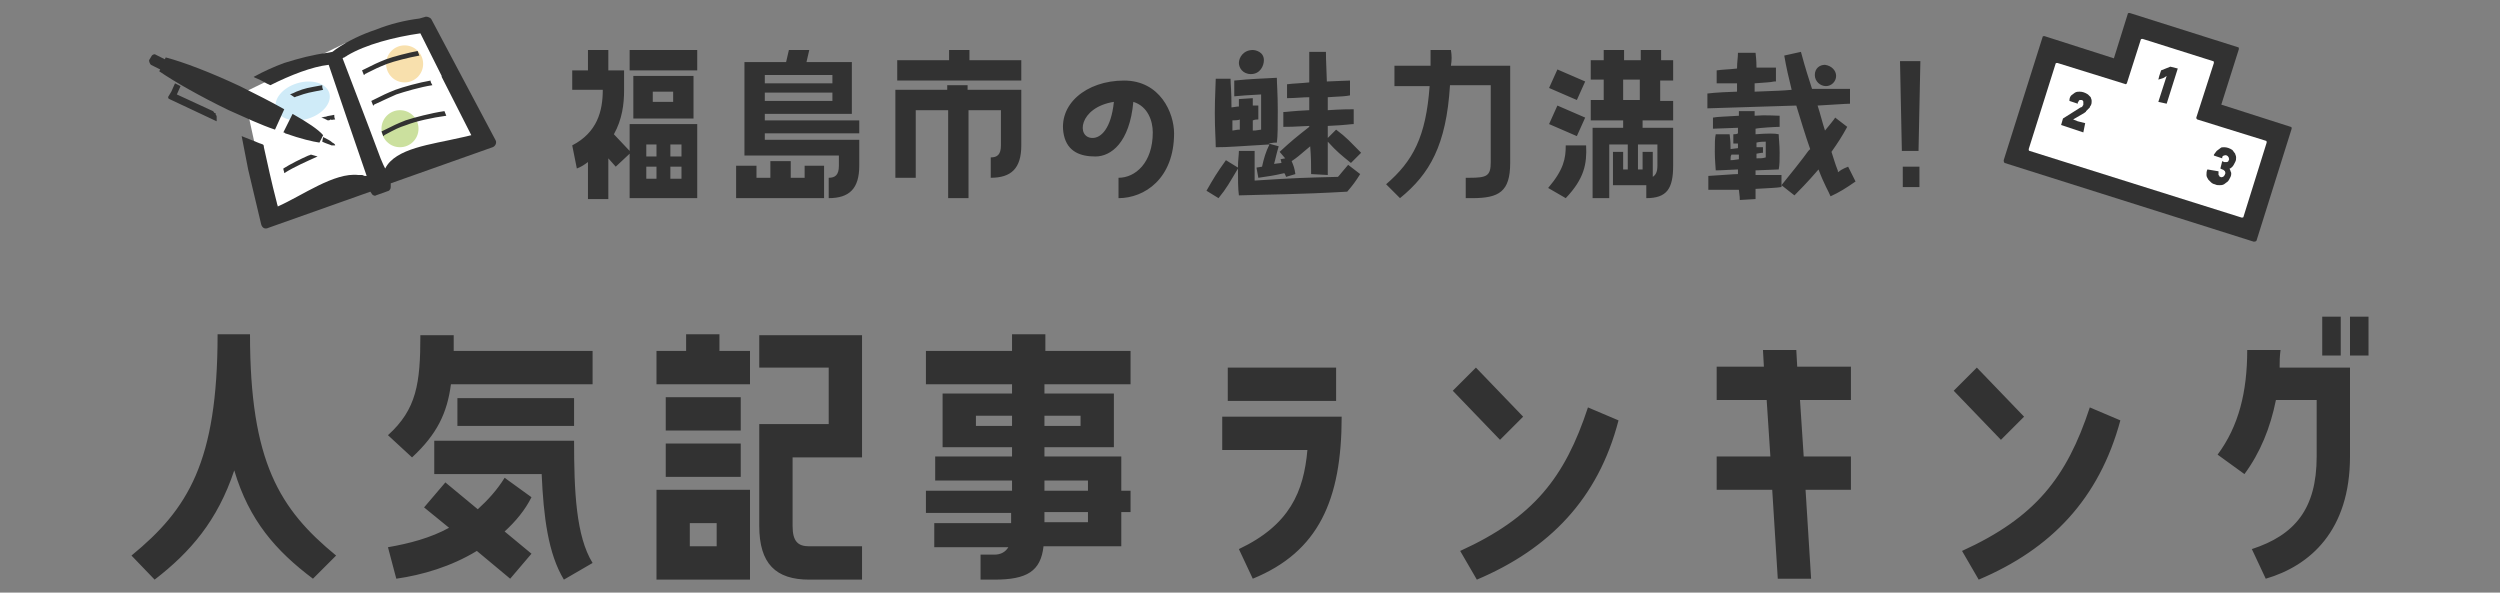
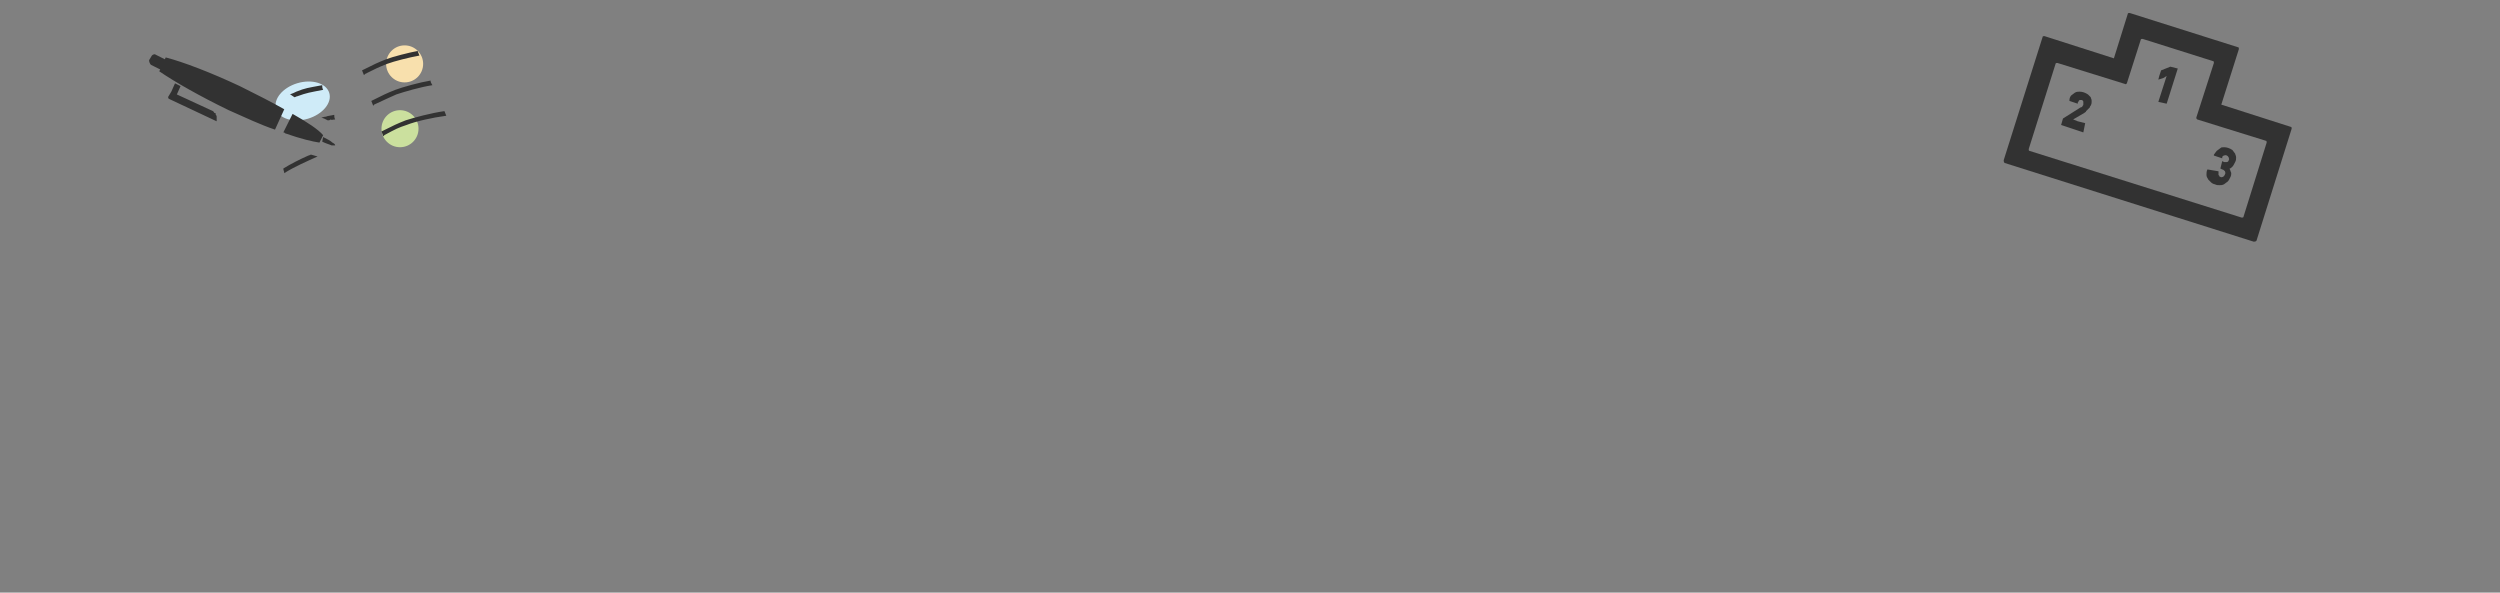
<svg xmlns="http://www.w3.org/2000/svg" version="1.1" id="レイヤー_1" x="0" y="0" viewBox="0 0 270 64" xml:space="preserve">
  <rect x="0" y="0" width="270" height="64" fill="#808080" stroke="none" />
  <style>.st0{fill:#323232}.st1{fill:#fff}</style>
-   <path class="st0" d="M16.7 62.6L14.2 60c6.1-5 9.3-10.1 9.3-23.9H27C27 49.9 30.2 55 36.3 60l-2.5 2.5c-4-3-6.9-6.3-8.5-11.7-1.8 5.4-4.7 8.8-8.6 11.8zM49 37.9h15v3.6H48.7c-.4 3.1-1.5 5.4-4.2 7.9L41.9 47c3.1-2.8 3.5-5.6 3.5-10.8H49v1.7zm-7.1 21.2c2.3-.4 4.6-1 6.6-2.1l-2.7-2.2 2.3-2.7 3.5 2.9c1.1-1 2.1-2.1 2.9-3.4l2.9 2.1c-.7 1.4-1.7 2.6-2.9 3.7l2.9 2.4-2.3 2.7-3.6-3c-2.8 1.7-5.9 2.6-8.7 3l-.9-3.4zM62 47.6c0 5.4.2 10.3 2 13.2l-3.1 1.8c-1.7-2.8-2.2-6.8-2.4-11.4H46.9v-3.6H62zm0-1.6H49.4v-3H62v3zm19-4.5H70.9v-3.6h3.2v-1.8h3.6v1.8H81v3.6zm0 21.1H70.9v-9.7H81v9.7zm-1-16.1h-8.1v-3.6H80v3.6zm-8.1 1.4H80v3.6h-8.1v-3.6zm5.5 8.6h-2.9V59h2.9v-2.5zM82 36.2h11.1v13.2h-7.5v7.4c0 1.7.6 2.2 1.8 2.2h5.7v3.6h-5.7c-3.6 0-5.4-1.7-5.4-5.8v-11h7.5v-6.1H82v-3.5zm30.8 1.7h9.3v3.6h-9.3v1h7.5v5.8h-7.5v1h8.3V53h1v2.3h-1V59h-8.4c-.3 2.7-1.8 3.6-5.3 3.6h-1.5v-2.7h1.5c.7 0 1.2-.3 1.5-.8h-8v-2.6h8.3v-1.1H100V53h9.3v-1.1H101v-2.6h8.3v-1h-7.5v-5.8h7.5v-1H100v-3.6h9.3v-1.8h3.6v1.8zm-3.5 7h-3.9V46h3.9v-1.1zm3.5 0V46h3.9v-1.1h-3.9zm0 7V53h4.7v-1.1h-4.7zm4.7 3.4h-4.7v1.1h4.7v-1.1zm23.7-6.7H132V45h12.9c0 9-2.5 14.6-9.6 17.5l-1.5-3.2c5.5-2.6 7-6.2 7.4-10.7zm3.1-5.3h-11.7v-3.6h11.7v3.6zm17.7 4.2l-5.1-5.3 2.5-2.5 5.1 5.3-2.5 2.5zm-2.5 15.1l-1.8-3.1c7.9-3.6 11.3-7.9 13.8-15.5l3.3 1.4c-2.2 8.5-7.5 13.9-15.3 17.2zm31.9-9.7h-6v-3.6h5.8l-.4-6.1h-5.4v-3.6h5.1l-.1-1.8h3.6l.1 1.8h5.8v3.6h-5.5l.4 6.1h5.1v3.6H195l.6 9.6H192l-.6-9.6zm24.7-5.4l-5.1-5.3 2.5-2.5 5.1 5.3-2.5 2.5zm-2.4 15.1l-1.8-3.1c7.9-3.6 11.3-7.9 13.8-15.5l3.3 1.4c-2.3 8.5-7.5 13.9-15.3 17.2zm32.5-22.9h7.6v9.6c0 8-4.3 11.8-9.1 13.2l-1.5-3.2c4.6-1.5 7-4.3 7-10v-6.1h-4.4c-.6 3-1.7 5.7-3.4 8l-2.9-2.1c2.3-3.1 3.2-6.8 3.2-11.3h3.6c-.1.7-.1 1.3-.1 1.9zm4.6-5.5h2v4.2h-2v-4.2zm5 0v4.2h-2v-4.2h2zM68 13.4h7.3v8H68v-4.8L66.5 18l-.8-.9v4.4h-2.2v-4c-.4.3-.7.5-1.2.7l-.5-2.5c2.7-1.4 3.3-3.7 3.3-6h-3.3V7.6h1.7V5.4h2.2v2.2h1.7v2.2c0 1.4-.2 3.1-1.1 4.7l1.7 1.8v-2.9zm0-8h7.3v2.2H68V5.4zm6.9 2.8v4.6h-6.5V8.2h6.5zm-5.1 8.7h1.1v-1.3h-1.1v1.3zm0 2.4h1.1V18h-1.1v1.3zm2.9-9.4h-2.2V11h2.2V9.9zm-.3 7h1.2v-1.3h-1.2v1.3zm0 2.4h1.2V18h-1.2v1.3zm14.4-1.4H89v3.5h-9.5v-3.5h2.2v1.3h1.5v-1.8h2.2v1.8h1.5v-1.3zM82.6 13h10.2v1.4H82.6v.7h10.2v2.8c0 2.5-1.1 3.5-3.3 3.5v-2.2c.7 0 1.1-.3 1.1-1.3v-1.1H80.4V6.7h4.5l.3-1.3h2.2l-.3 1.3H92v5.6h-9.4v.7zm0-4h7.3v-.9h-7.3V9zm0 1.9h7.3V10h-7.3v.9zm22.1-4.4h5.6v2.2H96.9V6.5h5.6V5.4h2.2v1.1zm0 3.2h5.6v6c0 2.5-1.1 3.5-3.3 3.5V17c.7 0 1.1-.3 1.1-1.3v-3.8h-3.5v9.5h-2.2v-9.5h-3.5v7.3h-2.2V9.7h5.6v-.5h2.2v.5zm22.1 4.7c0 4.9-3.2 7-6 7v-2.2c1.8 0 3.7-1.6 3.7-4.9 0-1.2-.5-2.8-2.1-3.3-.4 4.4-2.4 5.9-4.1 5.9-1.6 0-3-.5-3.4-2.3-.7-3.3 2.4-5.9 6.5-5.9 3.9 0 5.4 3.5 5.4 5.7zm-6.5-3.4c-3.8.6-4.1 3.9-2.3 3.9.9 0 2-1 2.3-3.9zm26.6 7.8c-.5.8-.8 1.2-1.4 1.9-5.2.3-8.5.3-11.7.4-.1-.7-.1-1.9-.1-2.9-.9 1.5-1.2 2.1-2.1 3.2l-1.3-.8c.8-1.4 1.1-1.9 2.1-3.3l1.3.8c0-.9.1-1.3.1-1.8h1.7v3.2c4.7-.3 5.2-.3 9-.4.2-.2.4-.5 1.1-1.3l1.3 1zm-5.3 0c0-1 0-1.8-.1-3-1.3 1.1-1.4 1.2-2 1.6.2.5.3.7.4 1.4l-1 .3c-.1-.2-.1-.3-.2-.4-1.3.3-1.5.3-2.8.5l-.2-1.1c.1 0 .5-.1.6-.1.2-.9.4-1.6.8-2.4-3.5.2-4.3.3-5.8.3 0-.8-.1-1.9-.1-3.7 0-1.7.1-3.1.1-3.7h1.6c0 .6.1 1.3.1 3.1.7-.1.7-.1.8-.1v-.8l1.5-.1v.8h.6v1.5c-.5 0-.5.1-.6.1v1.1c.2 0 .3 0 .9-.1v-3.8c-1.7.1-1.9.1-2.9.2V8.7c1.9-.2 3-.2 4.6-.3 0 .6.1 1.8.1 3.5s0 2.8-.1 3.5c-.3 0-.3 0-.9.1l1.1.3c-.3 1-.3 1.2-.5 1.9.1 0 .7-.1.8-.1 0-.1-.1-.4-.1-.4l.5-.1-.6-.7c1.3-1.2 1.8-1.6 3.2-2.7v-.1c-1.7.1-2.3.1-2.8.1v-1.6c.4 0 .7-.1 2.8-.2v-1.4c-.7 0-1.5.1-2.4.1V9.1c.8-.1 1.5-.1 2.4-.2V5.6h1.8c0 .4 0 .6.1 3.2.3 0 2.1-.1 2.5-.1v1.6c-.5.1-.7.1-2.4.2v1.4c1.5-.1 2.3-.1 2.8-.1v1.6c-.4 0-.6.1-2.8.2v1.3l.9-.9c1.2.9 1.5 1.3 2.7 2.5l-1.1 1.1c-1.1-.9-1.5-1.2-2.5-2.3v3.6l-1.8-.1zm-8.5-5.8v1.1c.6-.1.6-.1.8-.1v-1.1c-.1.1-.7.1-.8.1zm3.4-6.5c0 .6-.4 1.5-1.4 1.5-.9 0-1.3-.7-1.3-1.2 0-.6.5-1.4 1.5-1.4.3 0 1.2.2 1.2 1.1zm20.2.6h6.4v10.5c0 3.1-1.2 3.8-4.1 3.8h-.7v-2.2h.4c1.9 0 2.3-.2 2.3-1.7V9.2h-4.4c-.4 6.5-2.2 9.6-5.4 12.2l-1.5-1.5c2.9-2.5 4.3-5.1 4.7-10.6h-3.8V7.1h3.9V5.4h2.2c.1.6.1 1.1 0 1.7zm13.6 3.7l-3-1.3.9-2 3 1.3-.9 2zm0 3.9l-3-1.3.9-2 3 1.3-.9 2zm-1.2 6.7l-1.9-1.1c1.7-2 1.9-3.2 1.9-4.6h2.2c.1 2-.2 3.6-2.2 5.7zm10.2-14.9h1.4v2.2h-1.4v2.2h1.4V13h-3.3v.8h3.3v4.1c0 2.5-.7 3.5-2.9 3.5V20h-3.6v-3.6h1.1v1.9h.5v-2.7h-2v5.8H172v-7.6h3.3V13h-3.5v-2.2h1.4V8.6h-1.4V6.5h1.4V5.4h2.2v1.1h1.8V5.4h2.2v1.1zm-2.2 4.3V8.6h-1.8v2.2h1.8zm-.2 4.8v2.7h.5v-1.9h1.1v2.7c.3-.2.5-.5.5-1.2v-2.3h-2.1zm14.7-6.8c-.4.1-.9.1-2.1.2v.9c2.6-.1 2.9-.1 4-.2-.3-1.2-.6-2.5-.8-3.7l1.8-.4c.6 2.2.7 2.4 1.2 4h4.1v1.6s-.4 0-3.5.2c.3.9.5 1.8.8 2.7.4-.5 1-1.2 1.1-1.4l1.3 1c-.6 1.1-1 1.7-1.7 2.7.1.3.5 1.6.6 1.8 0 .1.1.1.1.4.5-.4.9-.5 1.1-.6l.8 1.6c-1 .7-1.8 1.2-2.7 1.6-.2-.5-.7-1.3-1.3-2.9-1.2 1.4-2.2 2.4-2.6 2.8l-1.4-1.1c.5-.6 2.5-3.1 2.9-3.7l.2-.2c-.5-1.4-1.1-3.4-1.5-4.7l-9.6.3v-1.6c.7-.1 2.7-.2 3.2-.2V9h-2.2V7.6c.7-.1 1.4-.1 2.2-.2 0-.7.1-1.2.1-1.7h1.9c.1.9.1 1.3.1 1.6h2.1v1.5zm-3.9 7.2v-.5h-.5v-1c.1 0 .4 0 .5-.1v-.6c-.4 0-2.3.1-2.7.1v-1.2c.5-.1 1.3-.1 2.8-.2V12h1.7v.5c1.3-.1 2.1 0 2.7 0v1.2c-.4 0-2.2.1-2.6.2v.6c1.3-.1 2.1-.1 2.5 0 0 .4.1 1.1.1 2 0 .8 0 1.3-.1 1.8-.2 0-2.2.1-2.5.1v.5h2.8v1.3c-.6.1-1.2.1-2.8.2v1.1l-1.7.1c0-.2 0-.3-.1-1.1h-3.3V19c1.8-.1 2.7-.2 3.2-.2v-.5c-2 .1-2.2.1-2.4.1 0-.3-.1-1-.1-2 0-.9 0-1.5.1-1.9h1.5c.1.8.1 1.1.1 1.6l.8-.1zm-.8 1.3c.2 0 .2 0 .9-.1v-.5h-.8c-.1.2-.1.2-.1.6zm3.4-.8c-.1 0-.6.1-.6.1v.5c.6 0 .6 0 1-.1v-1.7c-.1 0-.7 0-1 .1v.5h.7v.6zm8-8.3c0 .6-.5 1.1-1.1 1.1-.6 0-1.2-.5-1.2-1.2s.5-1.1 1.1-1.1c.7.1 1.2.6 1.2 1.2zm7.1 8.1l-.2-9.7h2.2l-.2 9.7h-1.8zm1.9 3.9h-1.8V18h1.8v2.2z" />
-   <path class="st1" d="M52 13.7L45.6 3.1l-8.4 1.6L26.3 10l2.9 13.3 21.2-7.5z" />
  <circle cx="43.7" cy="6.9" r="2" fill="#f8e0ad" />
  <circle cx="43.2" cy="13.9" r="2" fill="#cbe09e" />
  <ellipse transform="rotate(-16.645 32.704 10.94)" cx="32.7" cy="10.9" rx="3" ry="2" fill="#cfebf8" />
-   <path class="st0" d="M28.2 24.2c.1.4.4.6.8.4l11-3.9.2.3c.1.1.3.2.4.1l1.4-.5c.1-.1.2-.2.2-.4v-.4l11-3.9c.3-.1.5-.5.3-.8l-6.9-13c-.1-.2-.4-.3-.6-.3l-.7.2c-1.6.2-3.2.6-4.7 1.2-1.5.5-3 1.2-4.3 2.1l-.4.3-.5.1c-1.6.2-3.1.6-4.7 1.1-1.1.4-2.2.9-3.3 1.5.1.1.2.1.4.2.5.2.9.5 1.4.7 2.2-1.1 4.5-2 6.3-2.2 1.4 4.1 2.4 7.1 4.1 12h-.2c-.1 0-.2-.1-.3-.1h-.4c-2.6-.3-6 2.2-8.7 3.4 0-.1-.1-.3-.1-.4-.6-2.3-1-4.2-1.4-6 0-.1 0-.2-.1-.3-.1 0-.2-.1-.3-.1-.7-.3-1.3-.5-2-.8l.7 3.6 1.4 5.9zM37 6.3s.1-.1.2-.1c.1-.1.2-.1.3-.2 2-1.2 5.1-2 7.9-2.4l2.3 4.6v.1l3.2 6.3c-.4.1-.8.2-1.3.3-3 .7-6.9 1.1-8 3.3l-.2-.4c-.1-.2-.2-.5-.3-.7-1.6-4.3-2.7-7.1-4.1-10.8z" />
  <path class="st0" d="M41.8 6.9c.8-.3 2.4-.7 3.5-.9-.1-.2-.1-.3-.2-.5-1 .2-2.6.6-3.4.9-1 .4-1.2.5-2.6 1.2.1.2.1.3.2.5 0 0 .1 0 .1-.1 1.2-.6 1.4-.7 2.4-1.1zm1 3.3c.9-.3 2.6-.8 3.9-1-.1-.2-.2-.3-.2-.5-1.2.2-3 .7-3.8 1-1 .4-1.2.5-2.6 1.2.1.2.1.3.2.5 0 0 .1 0 .1-.1 1.3-.6 1.5-.7 2.4-1.1zm1 2.8c-1 .4-1.2.5-2.6 1.2.1.2.1.3.2.5 0 0 .1 0 .1-.1 1.3-.7 1.5-.8 2.4-1.1 1-.4 2.8-.8 4.3-1-.1-.2-.1-.3-.2-.5-1.4.2-3.3.7-4.2 1zm-8.9-3.3c-.1-.2-.1-.3-.1-.5-1.6.3-1.8.3-2.8.7-.2.1-.4.2-.7.3.1 0 .2.1.2.1l.3.2c.1 0 .2-.1.3-.1 1.1-.4 1.3-.4 2.8-.7zm1.3 3.2c-.1-.2-.1-.3-.1-.5-.4.1-.7.1-.9.2-.2 0-.4.1-.5.1l.3.1.4.2c.1 0 .2 0 .3-.1.1.1.3 0 .5 0zm-1.9 4s-.1 0 0 0l-.7-.2c-.1 0-.2.1-.3.1-.9.4-1.9.9-2.7 1.4 0 .2.1.3.1.5 1.1-.7 2.5-1.3 3.6-1.8zm-3.7-2.6c.1 0 .1 0 .2.1 1.7.6 3 .9 3.7 1l.4-.8c-.5-.6-1.7-1.4-3.3-2.3l-.1.2-.9 1.8zm4.2 1c.4.2.8.3 1 .4h.4c0-.1-.1-.2-.3-.3-.2-.2-.6-.4-1-.6l-.1.5zM16.3 7l1 .5-.1.2c1.6 1.1 4.4 2.7 7.5 4.2 1.8.8 3.5 1.6 5 2.1l1-2.2c-1.4-.8-3-1.6-4.8-2.5-3.2-1.5-6.1-2.6-8-3.1l-.1.2-1-.5c-.1-.1-.3 0-.4.1l-.3.5c0 .2.1.4.2.5zm1.9 3.4c-.1.1 0 .3.1.3l5.1 2.4v-.5c0-.1 0-.1-.1-.2v-.1c0-.1-.1-.1-.1-.1s-.1 0-.1-.1L23 12l-3.9-1.8.4-.9-.6-.3-.4.9-.3.5z" />
-   <path transform="rotate(17.446 232.082 15.153)" class="st1" d="M219.5 9.8h25.2v10.7h-25.2z" />
-   <path transform="rotate(17.446 233.694 10.025)" class="st1" d="M228.8 4.6h9.7v10.7h-9.7z" />
  <path class="st0" d="M247.4 13.7l-7.5-2.4 1.9-6c0-.1 0-.2-.1-.2L230 1.4c-.1 0-.2 0-.2.1l-1.5 4.8-7.5-2.4c-.1 0-.2 0-.2.1l-4.2 13.3c0 .1 0 .2.1.3l26.9 8.5c.1 0 .2 0 .3-.1l3.8-12.1c0-.1 0-.2-.1-.2zM229.7 9l1.5-4.7c0-.1.1-.1.2-.1l7.6 2.4c.1 0 .1.1.1.2l-1.9 5.9c0 .1 0 .1.1.2l7.4 2.3c.1 0 .1.1.1.2l-2.5 8c0 .1-.1.1-.2.1l-22.9-7.2c-.1 0-.1-.1-.1-.2l2.9-9.2c0-.1.1-.1.2-.1l7.4 2.3.1-.1z" />
  <path class="st0" d="M233.1 8.6l.6-.2.3-.2-.9 2.8.9.2 1.2-3.8-.8-.2-1 .4-.2.6-.1.4zm-7.9 4.7l-.8-.2-.5-.2 1.2-.7c.1-.1.2-.1.2-.2l.2-.2.2-.2c0-.1.1-.2.1-.2.1-.2.1-.3.1-.5s-.1-.3-.1-.4l-.3-.3c-.3-.2-.6-.3-.9-.3-.2 0-.3 0-.5.1-.1.1-.3.2-.4.3-.1.1-.2.3-.2.5v.1l.9.3v-.1c0-.1.1-.1.1-.2l.1-.1h.2c.1 0 .2.1.2.2v.3c0 .1-.1.1-.1.2 0 0-.1.1-.2.1l-1.9 1.2-.2.7 2.4.8.2-1zm13.2 5c-.1.2-.1.4-.1.6 0 .2.1.3.2.5l.3.3c.1.1.3.2.4.2.2.1.3.1.5.1s.3 0 .5-.1c.1-.1.3-.2.4-.3.1-.1.2-.3.3-.5.1-.2.1-.5 0-.6 0-.1-.1-.2-.1-.3.1 0 .2-.1.3-.2.1-.1.2-.3.3-.5.1-.2.1-.3.1-.5s-.1-.3-.1-.4c-.1-.1-.2-.3-.3-.4-.3-.2-.6-.3-.9-.3-.2 0-.3 0-.4.1-.1.1-.3.2-.4.3-.1.1-.2.3-.3.4v.1l.9.3V17c0-.1.1-.2.2-.2.2-.1.4 0 .5.2 0 .1.1.2 0 .3 0 .1-.1.2-.2.2h-.3l-.2-.1-.2.8.2.1c.1 0 .2.1.3.2 0 .1.1.2 0 .3 0 .1-.1.2-.2.3-.1 0-.2.1-.3 0-.1 0-.1 0-.1-.1l-.1-.1v-.4l-1.2-.2v-.1.1z" />
</svg>